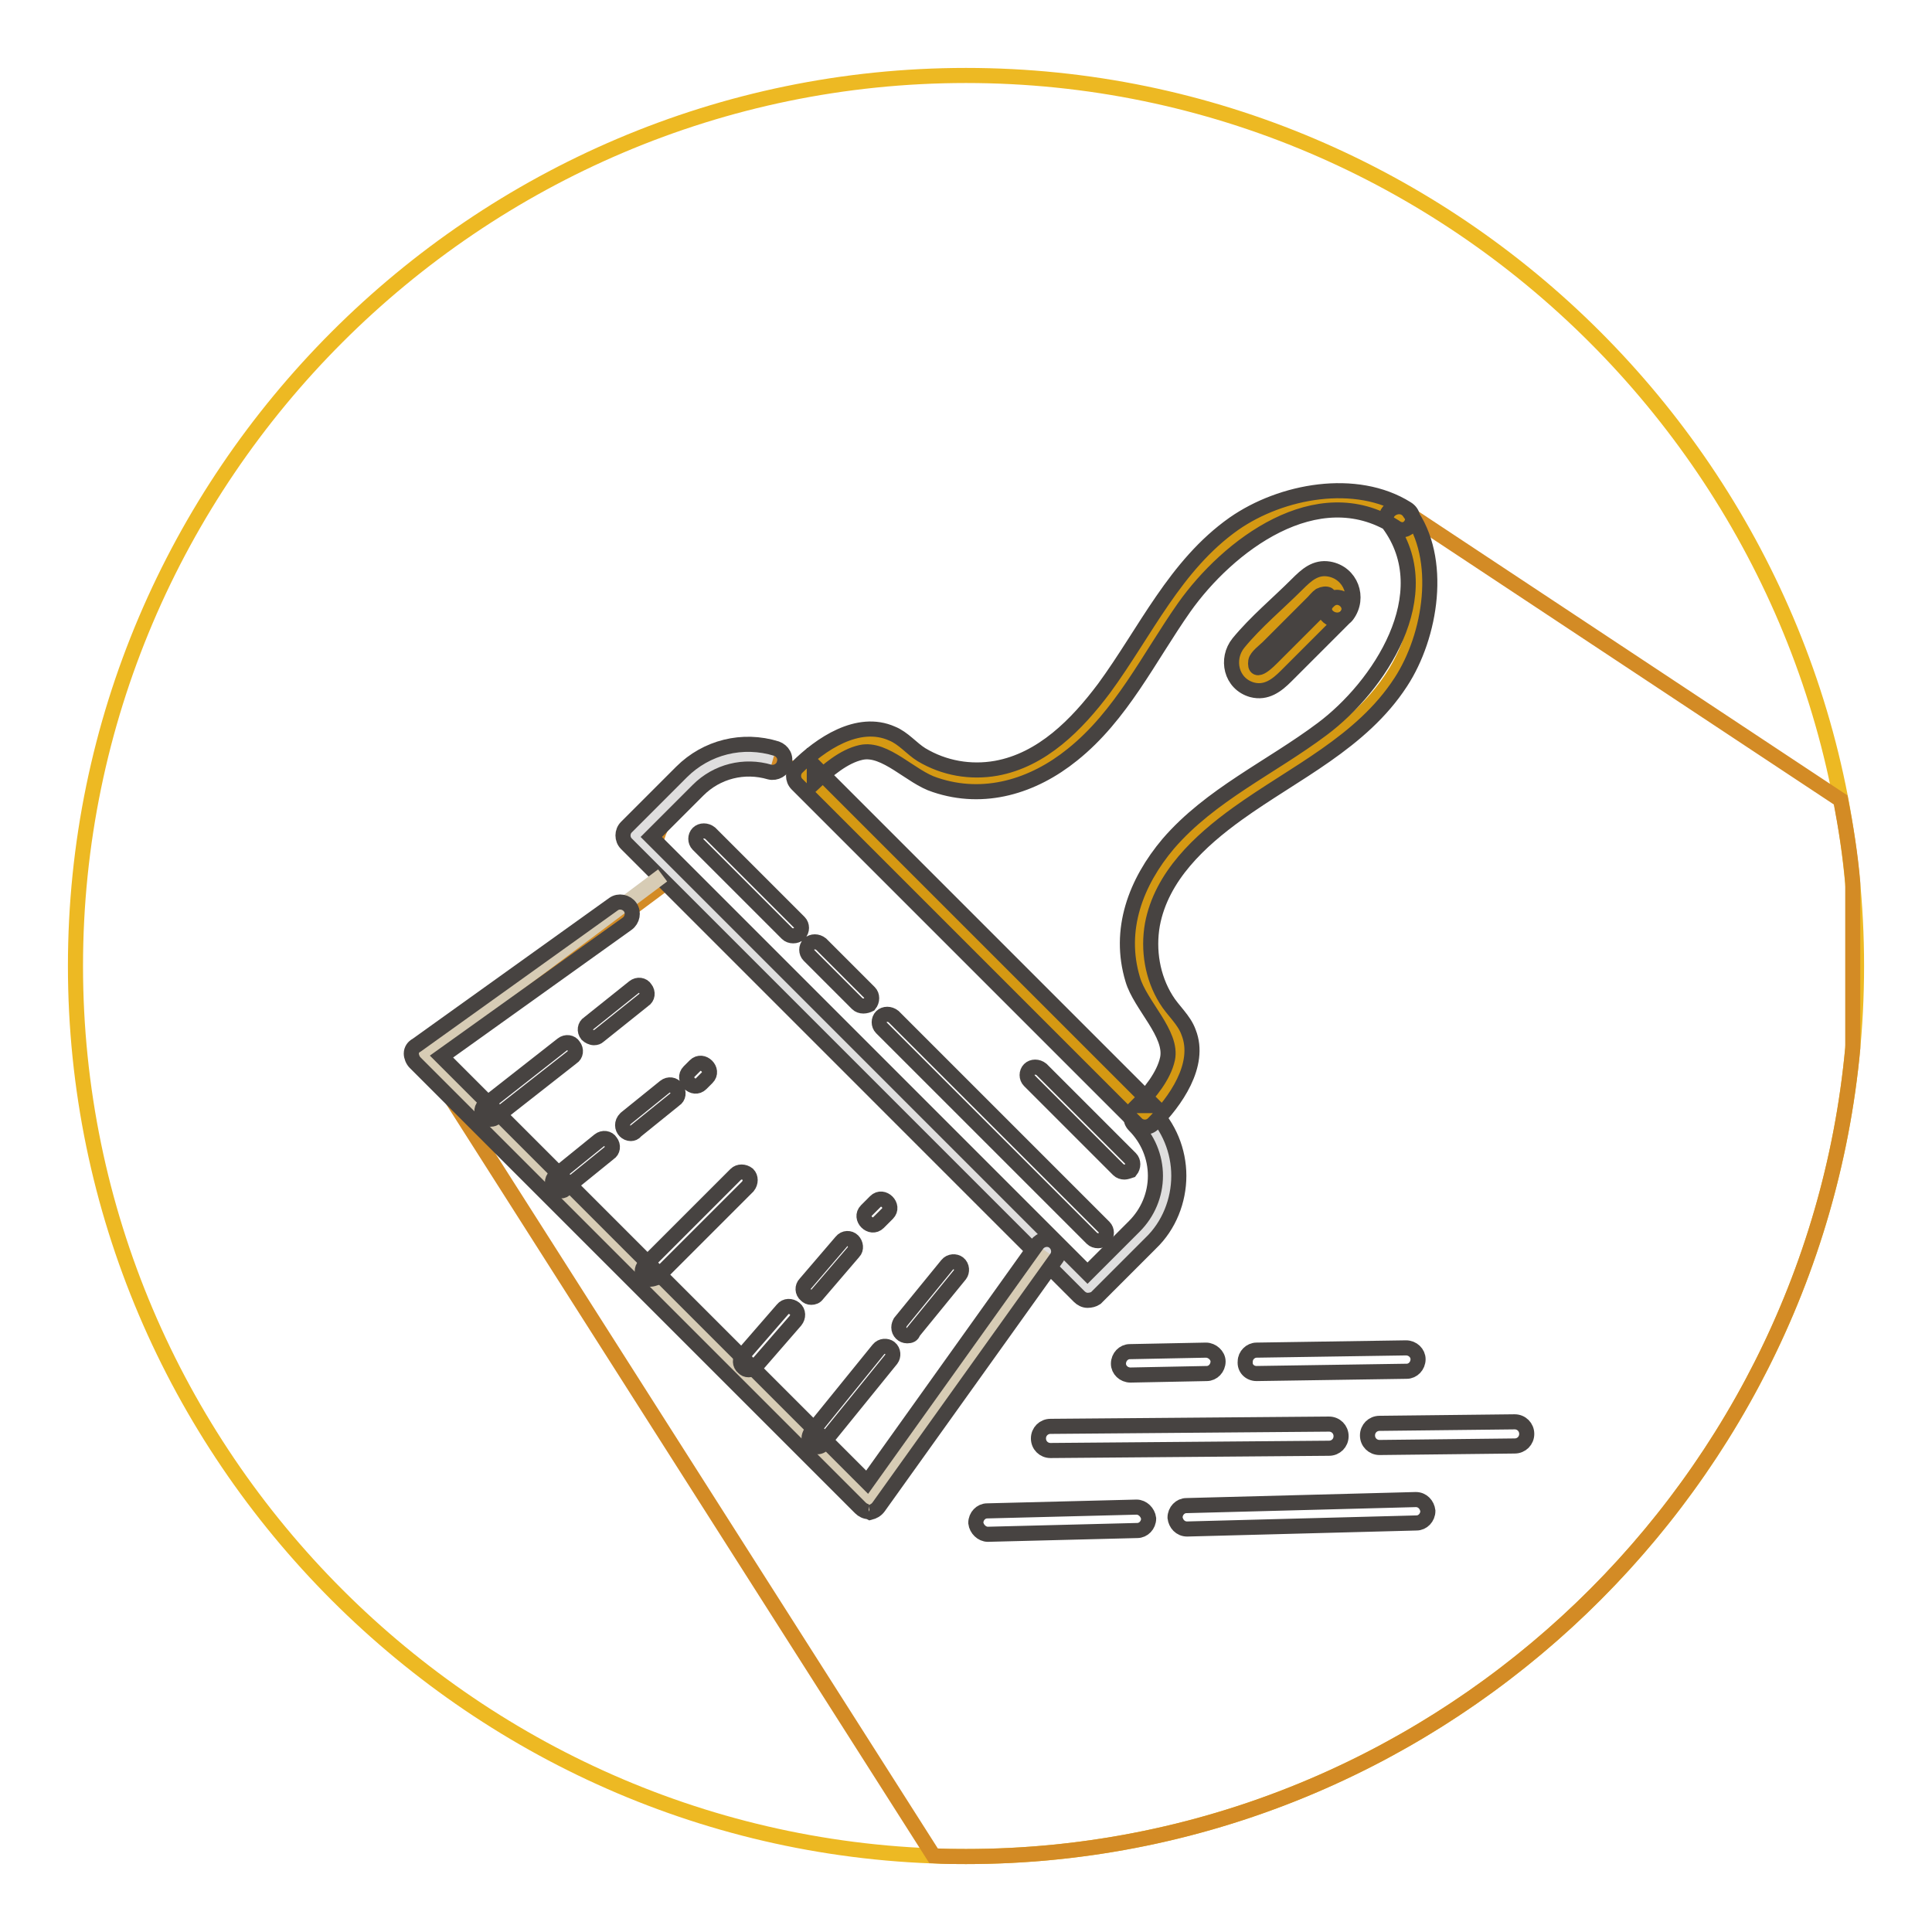
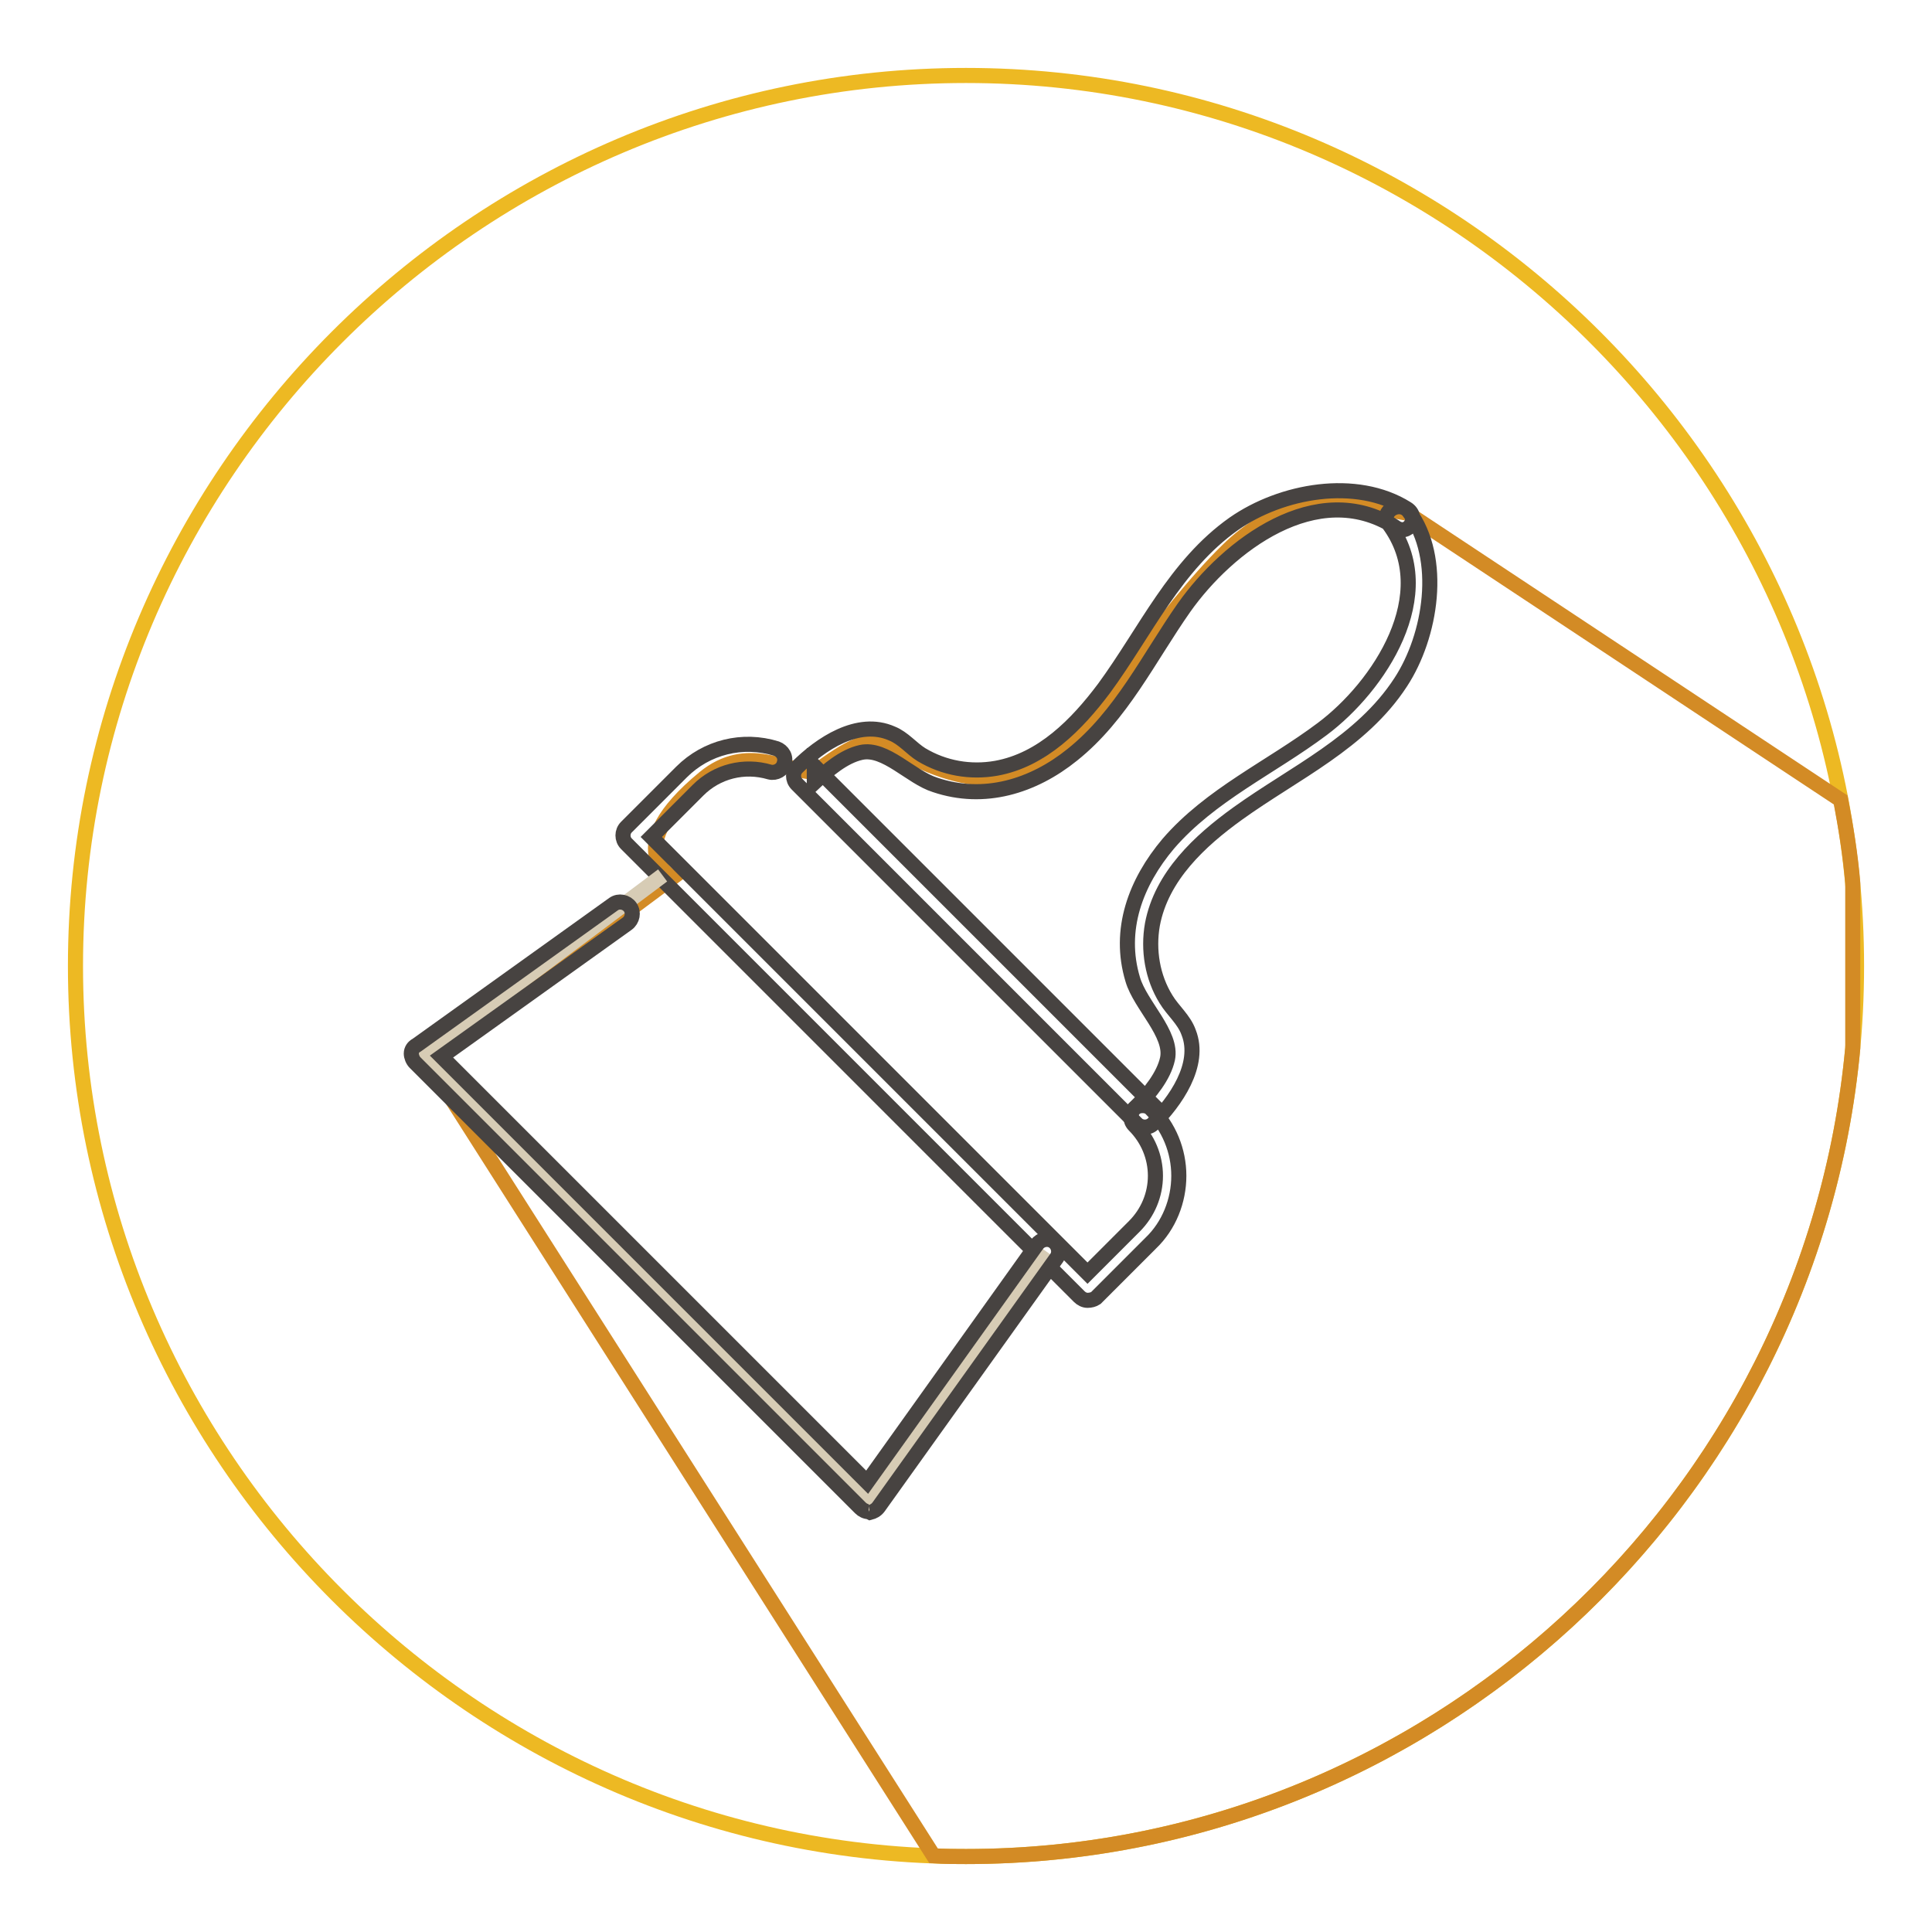
<svg xmlns="http://www.w3.org/2000/svg" version="1.1" x="0px" y="0px" viewBox="0 0 256 256" enable-background="new 0 0 256 256" xml:space="preserve">
  <g>
    <path stroke-width="2" fill-opacity="0" stroke="#edb923" d="M128,246c-64.9,0-118-53.1-118-118C10,63.1,63.1,10,128,10c64.9,0,118,53.1,118,118 C246,192.9,192.9,246,128,246z" />
    <path stroke-width="2" fill-opacity="0" stroke="#d38b25" d="M245.5,138.9v-21.9c-0.3-3.7-0.9-7.3-1.6-11L186.5,68l-11.1-1.9c0,0-6.8,1-12.7,6.8 c-8.5,8.3-17.7,22.9-23.1,27.7c-2.8,2.4-10.6,4.9-21-1.6c-3.2-2-6.4,0.3-10.6,3.3c-3.8,0-9-3.9-14.7,0.8 c-11.4,9.4-4.2,13.2-4.2,13.2l-32.5,24.2l67.1,105.4c1.4,0.1,2.9,0.1,4.3,0.1C189.2,246,239.9,198.8,245.5,138.9z" />
-     <path stroke-width="2" fill-opacity="0" stroke="#dfdede" d="M102.4,100.7c-3.8-1.1-8.1-0.2-11.1,2.8l-7.3,7.3l60,60l7.3-7.3c4.3-4.3,4.3-11.4,0-15.7" />
    <path stroke-width="2" fill-opacity="0" stroke="#474341" d="M144.1,172.3c-0.4,0-0.8-0.2-1.1-0.5l-60-60c-0.6-0.6-0.6-1.6,0-2.2c0,0,0,0,0,0l7.3-7.3 c3.3-3.3,8.1-4.5,12.6-3.1c0.8,0.3,1.3,1.1,1,2v0c-0.2,0.8-1.1,1.3-1.9,1.1c0,0,0,0,0,0c-3.4-1-7-0.1-9.5,2.4l-6.2,6.2l57.8,57.8 l6.2-6.2c1.8-1.8,2.8-4.2,2.8-6.7c0-2.5-1-4.9-2.8-6.7c-0.6-0.6-0.6-1.6,0-2.2c0,0,0,0,0,0c0.6-0.6,1.6-0.6,2.2,0l0,0 c2.4,2.4,3.7,5.6,3.7,8.9s-1.3,6.6-3.7,8.9l-7.3,7.3C144.9,172.2,144.5,172.3,144.1,172.3" />
    <path stroke-width="2" fill-opacity="0" stroke="#d7ccb5" d="M138.6,165.8l-23.6,33l-59-59L87.8,116" />
    <path stroke-width="2" fill-opacity="0" stroke="#474341" d="M115.1,200.3c-0.4,0-0.8-0.2-1.1-0.5l-59-59c-0.3-0.3-0.5-0.8-0.5-1.2c0-0.5,0.3-0.9,0.7-1.1l26.1-18.7 c0.7-0.5,1.7-0.3,2.2,0.4c0,0,0,0,0,0c0.5,0.7,0.3,1.7-0.4,2.2L58.5,140l56.4,56.4l22.5-31.5c0.5-0.7,1.5-0.9,2.2-0.4c0,0,0,0,0,0 c0.7,0.5,0.9,1.5,0.4,2.2l0,0l-23.6,33c-0.3,0.4-0.7,0.6-1.1,0.7C115.1,200.3,115.1,200.3,115.1,200.3" />
-     <path stroke-width="2" fill-opacity="0" stroke="#d59913" d="M185.7,68.8c-3.4-2.6-7.4-2.1-11.5-1.8c-6,0.4-11.3,4.2-15.3,8.8c-3.9,4.6-6.8,9.9-10.2,14.9 c-3.4,5-7.6,9.7-13.2,11.9c-5.6,2.3-12.2,1-16.6-3.1c-4.5-4.2-12,3.4-12,3.4l45,45c0,0,7.7-7.5,3.4-12c-4.1-4.4-5.4-11-3.1-16.6 c2.3-5.6,7-9.8,11.9-13.2c5-3.4,10.3-6.3,14.9-10.2c4.6-3.9,8.3-9.2,8.8-15.3C188.1,76.5,188.2,71.5,185.7,68.8 M177.3,80.7 l-8.6,8.6c-0.9,0.9-2.3,0.9-3.1,0c-0.9-0.9-0.9-2.3,0-3.1l8.6-8.6c0.9-0.9,2.3-0.9,3.1,0C178.1,78.4,178.1,79.8,177.3,80.7" />
    <path stroke-width="2" fill-opacity="0" stroke="#474341" d="M186.4,67.4c-6.7-4.2-16.6-2.4-22.9,2c-7.8,5.5-11.7,14.3-17.2,21.8c-3.6,4.8-8.2,9.5-14.3,10.6 c-3.4,0.6-6.9,0-9.9-1.8c-1.3-0.8-2.4-2.2-3.9-2.8c-4.5-2-9.5,1.4-12.6,4.5c-0.6,0.6-0.6,1.6,0,2.2l45,45c0.6,0.6,1.6,0.6,2.2,0 c2.9-2.9,6.4-7.8,4.7-12.1c-0.6-1.7-2.1-2.9-3-4.4c-1.8-2.9-2.4-6.5-1.8-9.9c1.2-6.4,6.3-11.1,11.3-14.7 c7.5-5.4,16.4-9.4,21.6-17.4c4-6.1,5.7-16.4,1.1-22.6c-1.2-1.6-3.9,0-2.7,1.6c6.9,9.3-1.3,21.6-8.8,27.2 c-6.8,5.1-14.8,8.7-20.4,15.2c-4.3,5.1-6.7,11.4-4.7,18c1,3.4,5.3,7.2,4.6,10.5c-0.5,2.3-2.4,4.6-4,6.2h2.2l-45-45v2.2 c1.7-1.6,3.9-3.5,6.2-4c3.2-0.7,6.6,3.3,9.8,4.3c6.5,2.2,13,0.2,18.2-4c6.5-5.2,10.1-12.8,14.8-19.5c5.8-8.2,17.6-17.2,27.9-10.7 C186.6,71.2,188.2,68.5,186.4,67.4" />
-     <path stroke-width="2" fill-opacity="0" stroke="#474341" d="M176.1,79.6l-4.5,4.5l-3,3c-0.3,0.3-2.5,2.6-2.2,0.5c0.1-0.6,1.2-1.4,1.6-1.8l3.1-3.1l2.9-2.9 c0.2-0.2,0.6-0.7,0.9-0.9c0.8-0.4,1.8-0.2,0.9,1c-1.2,1.6,1.5,3.2,2.7,1.6c1.7-2.3,0.5-5.6-2.4-6.1c-1.8-0.3-3,0.8-4.2,2 c-2.6,2.6-5.5,5-7.8,7.8c-1.7,2.1-1,5.4,1.8,6.2c1.9,0.5,3.3-0.6,4.5-1.8c2.6-2.6,5.2-5.2,7.8-7.8 C179.8,80.4,177.6,78.2,176.1,79.6 M105.1,124c-0.3,0-0.6-0.1-0.8-0.3l-11.8-11.8c-0.4-0.4-0.4-1.1,0-1.5c0,0,0,0,0,0 c0.4-0.4,1.1-0.4,1.6,0l11.8,11.8c0.4,0.4,0.4,1.1,0,1.5c0,0,0,0,0,0C105.7,123.9,105.4,124,105.1,124 M114.4,133.3 c-0.3,0-0.6-0.1-0.8-0.3l-6.4-6.4c-0.4-0.4-0.4-1.1,0-1.5c0,0,0,0,0,0c0.4-0.4,1.1-0.4,1.6,0l6.4,6.4c0.4,0.4,0.4,1.1,0,1.6 C115,133.2,114.7,133.3,114.4,133.3 M145.5,164.4c-0.3,0-0.6-0.1-0.8-0.3l-27.9-27.9c-0.4-0.4-0.4-1.1,0-1.5c0,0,0,0,0,0 c0.4-0.4,1.1-0.4,1.6,0l27.9,27.9c0.4,0.4,0.4,1.1,0,1.5c0,0,0,0,0,0C146.1,164.3,145.8,164.4,145.5,164.4 M120.2,177 c-0.6,0-1.1-0.5-1.1-1.1c0-0.3,0.1-0.5,0.2-0.7l6.2-7.6c0.4-0.5,1.1-0.5,1.5-0.2c0,0,0,0,0,0c0.5,0.4,0.5,1.1,0.2,1.5l-6.2,7.6 C120.9,176.9,120.6,177,120.2,177 M108.3,191.7c-0.6,0-1.1-0.5-1.1-1.1c0-0.3,0.1-0.5,0.2-0.7l9-11.1c0.4-0.5,1.1-0.5,1.5-0.2 c0.5,0.4,0.5,1.1,0.2,1.5l-9,11.1C109,191.5,108.7,191.7,108.3,191.7 M78.7,137.5c-0.3,0-0.7-0.2-0.9-0.4c-0.4-0.5-0.3-1.2,0.2-1.5 c0,0,0,0,0,0l6-4.8c0.5-0.4,1.2-0.3,1.5,0.2c0.4,0.5,0.3,1.2-0.2,1.5c0,0,0,0,0,0l-6,4.8C79.2,137.4,79,137.5,78.7,137.5 M65,148.3 c-0.3,0-0.7-0.2-0.9-0.4c-0.4-0.5-0.3-1.2,0.2-1.5c0,0,0,0,0,0l10.2-8c0.5-0.4,1.2-0.3,1.5,0.2c0.4,0.5,0.3,1.2-0.2,1.5l-10.2,8 C65.5,148.2,65.3,148.3,65,148.3 M107.5,171.9c-0.3,0-0.5-0.1-0.7-0.3c-0.5-0.4-0.5-1.1-0.1-1.5l4.8-5.6c0.4-0.5,1.1-0.5,1.5-0.1 s0.5,1.1,0.1,1.5c0,0,0,0,0,0l-4.8,5.6C108.1,171.8,107.8,171.9,107.5,171.9 M99.2,181.5c-0.3,0-0.5-0.1-0.7-0.3 c-0.5-0.4-0.5-1.1-0.1-1.6l5.3-6.1c0.4-0.5,1.1-0.5,1.6-0.1c0.5,0.4,0.5,1.1,0.1,1.6l-5.3,6.1C99.8,181.4,99.5,181.5,99.2,181.5  M83.6,150.2c-0.6,0-1.1-0.5-1.1-1.1c0-0.3,0.1-0.6,0.4-0.9l5.2-4.2c0.5-0.4,1.2-0.3,1.5,0.2c0.4,0.5,0.3,1.2-0.2,1.5c0,0,0,0,0,0 l-5.2,4.2C84.1,150.1,83.8,150.2,83.6,150.2 M74.3,157.8c-0.6,0-1.1-0.5-1.1-1.1c0-0.3,0.1-0.6,0.4-0.9l5.8-4.7 c0.5-0.4,1.2-0.3,1.5,0.2c0.4,0.5,0.3,1.2-0.2,1.5l-5.8,4.7C74.8,157.7,74.6,157.8,74.3,157.8 M86.2,169.5c-0.3,0-0.6-0.1-0.8-0.3 c-0.4-0.4-0.4-1.1,0-1.5c0,0,0,0,0,0l12.1-12.1c0.4-0.4,1.1-0.4,1.6,0c0.4,0.4,0.4,1.1,0,1.6l-12.1,12.1 C86.7,169.4,86.4,169.5,86.2,169.5 M116.4,162l1.2-1.2c1-1-0.6-2.6-1.6-1.6l-1.2,1.2C113.8,161.4,115.4,163,116.4,162 M92.9,143.6 l0.8-0.8c1-1-0.6-2.6-1.6-1.6l-0.8,0.8C90.3,143,91.9,144.6,92.9,143.6 M149,155.3c-0.3,0-0.6-0.1-0.8-0.3l-11.8-11.8 c-0.4-0.4-0.4-1.1,0-1.5c0,0,0,0,0,0c0.4-0.4,1.1-0.4,1.6,0l11.8,11.8c0.4,0.4,0.4,1.1,0,1.6C149.5,155.2,149.2,155.3,149,155.3  M157.3,202.6c-0.9,0-1.5-0.7-1.6-1.5c0-0.9,0.7-1.6,1.5-1.6c0,0,0,0,0,0l30.4-0.8c0,0,0,0,0,0c0.9,0,1.5,0.7,1.6,1.5 c0,0.9-0.7,1.6-1.5,1.6c0,0,0,0,0,0L157.3,202.6C157.4,202.6,157.4,202.6,157.3,202.6 M130.9,203.3c-0.8,0-1.5-0.7-1.6-1.5 c0-0.9,0.7-1.6,1.5-1.6c0,0,0,0,0,0l19.8-0.5c0,0,0,0,0,0c0.8,0,1.5,0.7,1.6,1.5c0,0.9-0.7,1.6-1.5,1.6c0,0,0,0,0,0L130.9,203.3 C131,203.3,130.9,203.3,130.9,203.3 M182.8,191.8c-0.9,0-1.6-0.7-1.6-1.6c0-0.9,0.7-1.6,1.6-1.6c0,0,0,0,0,0l17.9-0.2h0 c0.9,0,1.6,0.7,1.6,1.6c0,0.9-0.7,1.6-1.6,1.6L182.8,191.8L182.8,191.8L182.8,191.8z M139.2,192.2c-0.9,0-1.6-0.7-1.6-1.6 c0-0.9,0.7-1.6,1.6-1.6h0l36.9-0.3h0c0.9,0,1.6,0.7,1.6,1.6c0,0.9-0.7,1.6-1.6,1.6c0,0,0,0,0,0L139.2,192.2L139.2,192.2z  M166.5,182c-0.9,0-1.6-0.7-1.5-1.6c0-0.8,0.7-1.5,1.5-1.5l19.8-0.3h0c0.9,0,1.6,0.7,1.6,1.5c0,0.9-0.7,1.6-1.5,1.6L166.5,182 L166.5,182z M149.8,182.2c-0.9,0-1.6-0.7-1.6-1.5c0-0.9,0.7-1.6,1.5-1.6l10.1-0.2c0.8,0,1.6,0.7,1.6,1.5c0,0.9-0.7,1.6-1.5,1.6 L149.8,182.2L149.8,182.2z" />
  </g>
</svg>